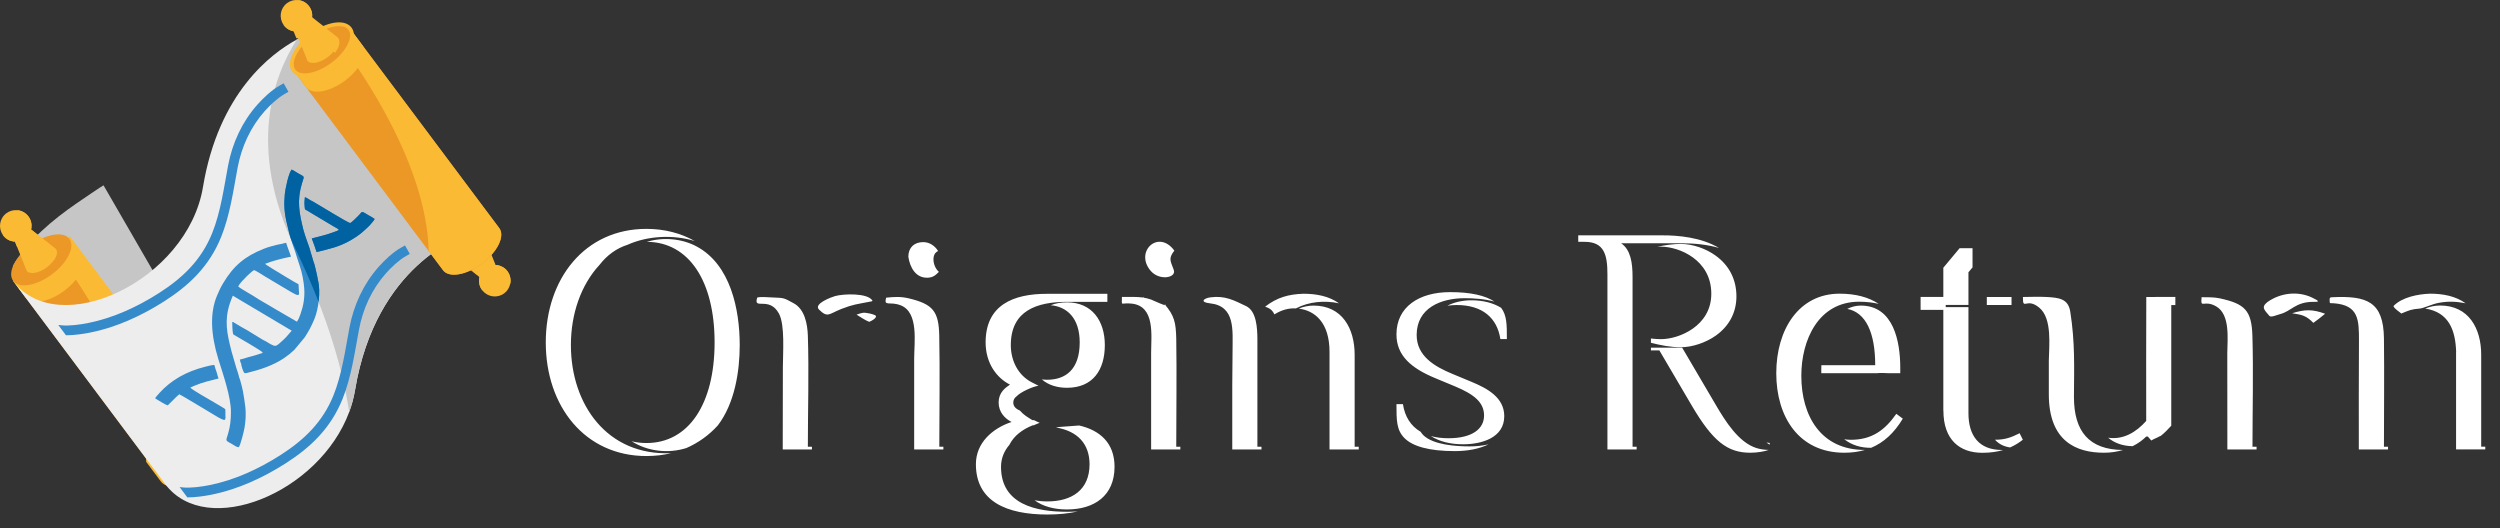
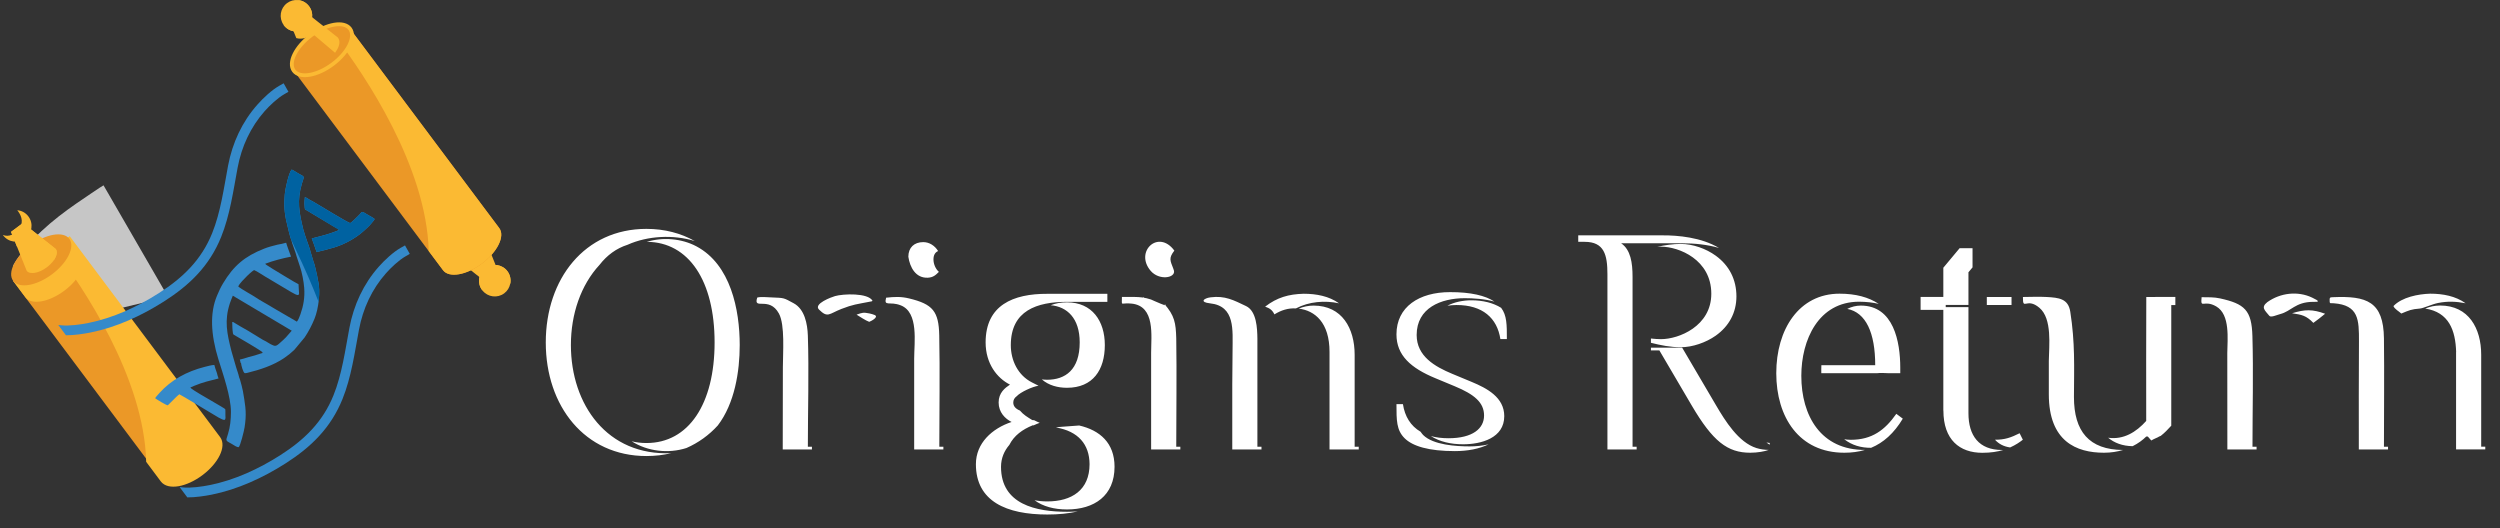
<svg xmlns="http://www.w3.org/2000/svg" width="142" height="30" viewBox="0 0 142 30" fill="none">
  <rect x="0" y="0" width="142" height="30" fill="#333333" stroke="none" />
  <path fill-rule="evenodd" clip-rule="evenodd" d="M40.589 19.448C40.589 22.949 39.114 25.164 36.72 25.164C36.424 25.164 36.144 25.132 35.877 25.064C36.784 25.643 37.963 25.775 38.99 25.447C39.674 25.148 40.274 24.712 40.769 24.168C41.729 22.917 42.016 21.102 42.016 19.599C42.016 17.589 41.501 15.023 39.554 13.991C38.711 13.544 37.651 13.46 36.74 13.736C39.122 13.748 40.589 15.954 40.589 19.448ZM80.69 24.524C80.122 24.192 79.794 23.653 79.686 22.953H79.319C79.319 23.877 79.319 24.428 79.778 24.888C80.238 25.348 81.161 25.623 82.636 25.623C83.368 25.623 84.023 25.495 84.551 25.239C84.199 25.32 83.828 25.355 83.476 25.355C82.724 25.355 81.409 25.279 80.834 24.708C80.782 24.652 80.734 24.588 80.69 24.524ZM82.213 17.365C82.373 17.341 82.544 17.325 82.732 17.325C84.207 17.325 85.039 18.061 85.222 19.26H85.59C85.59 18.44 85.59 17.913 85.266 17.485C84.803 17.197 84.219 17.057 83.568 17.057C83.108 17.057 82.612 17.153 82.213 17.365ZM84.887 17.133C84.319 16.973 83.66 16.937 83.2 16.937C81.853 16.937 80.466 17.485 80.466 19.028C80.466 20.235 81.501 20.823 82.489 21.234L83.596 21.694C84.459 22.054 85.442 22.569 85.442 23.637C85.442 24.884 84.131 25.235 83.108 25.235C82.4 25.235 81.769 25.088 81.273 24.768C81.565 24.848 81.897 24.892 82.269 24.892C83.652 24.892 84.295 24.34 84.295 23.601C84.295 22.865 83.744 22.401 82.636 21.942L81.529 21.482C80.146 20.91 79.319 20.191 79.319 18.992C79.319 17.425 80.61 16.593 82.361 16.593C83.536 16.59 84.379 16.789 84.887 17.133ZM34.054 15.043C32.991 16.19 32.427 17.841 32.427 19.599C32.427 22.985 34.498 25.903 38.123 25.739C37.683 25.847 37.212 25.903 36.716 25.903C33.215 25.903 31 23.065 31 19.451C31 15.838 33.211 13 36.716 13C37.751 13 38.675 13.248 39.462 13.691C38.247 13.32 36.804 13.384 35.645 13.903C35.017 14.103 34.482 14.491 34.054 15.043ZM44.459 25.531H46.118V25.375H45.886C45.886 23.297 45.954 21.126 45.886 19.06C45.862 18.4 45.71 17.561 45.074 17.221C44.491 16.909 44.575 16.925 43.819 16.893C43.611 16.885 43.2 16.845 43.012 16.901C42.764 17.653 43.687 16.793 44.243 17.809C44.595 18.452 44.467 20.055 44.467 20.855C44.459 22.413 44.459 23.972 44.459 25.531ZM49.559 17.081C49.295 16.625 47.896 16.686 47.433 16.817C47.237 16.873 46.185 17.257 46.521 17.585C47.021 18.076 47.077 17.829 47.788 17.549C48.464 17.285 48.676 17.281 49.379 17.141L49.523 17.113L49.559 17.081ZM49.391 17.805C49.483 17.829 49.599 17.853 49.683 17.893C49.939 18.012 49.447 18.256 49.371 18.28C49.148 18.196 48.864 18 48.652 17.873C49 17.749 49.032 17.737 49.391 17.805ZM51.925 25.531H53.584V25.375H53.353C53.353 23.285 53.392 21.134 53.349 19.048C53.321 17.681 52.981 17.277 51.646 16.953C51.17 16.837 50.81 16.857 50.331 16.909C50.191 17.441 50.535 17.093 51.166 17.345C52.193 17.749 51.925 19.451 51.925 20.371C51.925 22.09 51.925 23.808 51.925 25.531ZM53.285 14.259C53.097 13.955 52.789 13.752 52.441 13.752C51.925 13.752 51.594 14.063 51.594 14.583C51.682 15.182 52.01 15.806 52.701 15.774C52.993 15.758 53.137 15.638 53.329 15.442C53.133 15.27 53.021 14.987 53.021 14.735C53.021 14.491 53.113 14.335 53.285 14.259ZM55.983 19.448C55.983 20.647 56.626 21.474 57.366 21.846C57.09 22.03 56.722 22.306 56.722 22.861C56.722 23.417 57.09 23.785 57.458 23.968C56.35 24.336 55.431 25.168 55.431 26.367C55.431 28.485 57.182 29.225 59.488 29.225C60.116 29.225 60.7 29.169 61.219 29.049C61.015 29.061 60.807 29.069 60.608 29.069C58.849 29.069 56.858 28.653 56.858 26.519C56.858 26.023 57.042 25.607 57.33 25.271C57.598 24.74 58.073 24.392 58.661 24.156L58.709 24.16C58.825 24.104 58.937 24.06 59.057 24.016C58.949 23.964 58.837 23.928 58.729 23.864C58.697 23.869 58.661 23.869 58.629 23.857C58.373 23.701 58.129 23.557 57.933 23.321C57.682 23.217 57.554 23.069 57.554 22.865C57.554 22.717 57.618 22.601 57.749 22.505C57.965 22.27 58.657 21.954 58.989 21.91L58.625 21.726C57.822 21.322 57.414 20.479 57.414 19.603C57.414 17.637 58.897 17.145 60.608 17.145H62.898V16.689H59.488C57.55 16.681 55.983 17.329 55.983 19.448ZM59.976 24.28C60.108 24.26 60.224 24.244 60.32 24.24L61.299 24.168C62.474 24.44 63.306 25.16 63.306 26.511C63.306 28.162 62.151 28.937 60.604 28.937C59.876 28.937 59.233 28.765 58.761 28.413C58.989 28.457 59.233 28.481 59.488 28.481C60.871 28.481 61.887 27.838 61.887 26.363C61.879 25.247 61.251 24.492 59.976 24.28ZM61.327 19.448C61.327 18.069 60.604 17.417 59.68 17.337C59.944 17.229 60.252 17.173 60.604 17.173C62.035 17.173 62.754 18.236 62.754 19.599C62.754 21.011 62.078 22.026 60.604 22.026C60.092 22.026 59.568 21.894 59.176 21.55C59.276 21.562 59.38 21.57 59.484 21.57C60.5 21.566 61.327 21.015 61.327 19.448ZM65.364 16.865C65.336 16.865 65.308 16.865 65.28 16.865H65.364ZM64.925 16.873C65.025 16.957 64.981 16.849 64.925 16.873ZM65.384 25.531H67.043V25.375H66.811C66.811 23.337 66.843 21.254 66.811 19.22C66.787 18.348 66.719 17.921 66.124 17.253C66.575 17.557 65.396 17.021 65.38 17.013C65.02 16.893 64.773 16.873 64.393 16.865C64.169 16.865 63.949 16.865 63.725 16.865C63.725 17.445 63.626 17.173 64.281 17.245C65.628 17.389 65.384 19.072 65.384 20.043C65.384 21.874 65.384 23.705 65.384 25.531ZM66.643 15.258C66.463 14.795 66.376 14.655 66.703 14.235C65.8 13 64.425 14.295 65.36 15.386C65.844 15.946 66.763 15.79 66.683 15.382L66.643 15.258ZM69.993 25.531H71.652V25.375H71.42V19.232C71.412 18.66 71.38 17.673 70.776 17.385C70.069 17.049 69.581 16.781 68.754 16.889C68.366 16.941 68.126 17.165 68.726 17.229C70.177 17.381 70.009 18.76 70.009 19.919C70.009 20.555 69.993 21.19 69.993 21.826C69.993 23.057 69.993 24.296 69.993 25.531ZM72.387 17.857C72.767 17.621 73.163 17.493 73.611 17.517C74.342 17.129 75.253 17.053 76.057 17.229C75.489 16.821 74.77 16.685 74.046 16.685C73.195 16.709 72.539 16.893 71.86 17.417C72.124 17.513 72.26 17.601 72.387 17.857ZM73.763 17.529C74.03 17.421 74.314 17.357 74.61 17.357C76.233 17.357 76.944 18.656 76.944 20.151V25.375H77.176V25.531H75.517V19.999C75.521 18.32 74.682 17.637 73.763 17.529ZM94.344 19.264C94.16 19.264 93.965 19.248 93.773 19.228V19.471C94.336 19.611 94.876 19.723 95.463 19.723C96.139 19.723 96.898 19.456 97.45 19.068C98.202 18.536 98.629 17.765 98.629 16.833C98.629 15.882 98.222 15.079 97.454 14.523C96.906 14.123 96.147 13.855 95.463 13.855C95.036 13.855 94.556 13.923 94.132 14.019C94.204 14.015 94.276 14.011 94.344 14.011C95.36 14.011 97.202 14.747 97.202 16.685C97.202 18.524 95.36 19.264 94.344 19.264ZM96.095 23.041C97.29 25.072 98.122 25.715 99.413 25.715C99.829 25.715 100.248 25.639 100.46 25.555C100.224 25.551 99.988 25.519 99.76 25.447C98.745 25.128 97.986 23.896 97.478 23.033L95.547 19.747H93.773V19.903H94.252L96.095 23.041ZM100.52 25.259C100.456 25.22 100.392 25.18 100.332 25.136C100.392 25.148 100.456 25.156 100.52 25.16V25.259ZM97.638 14.083C96.978 13.891 96.247 13.819 95.555 13.819H92.082C92.621 14.187 92.729 14.923 92.729 15.726V25.375H92.961V25.531H91.302V15.578C91.302 14.475 91.118 13.736 90.011 13.736H89.644V13.368H94.436C95.308 13.364 96.631 13.48 97.638 14.083ZM106.712 17.261C106.14 16.881 105.401 16.681 104.485 16.681C102.183 16.681 100.892 18.708 100.892 21.198C100.892 23.689 102.183 25.715 104.761 25.715C105.177 25.715 105.569 25.663 105.932 25.555C103.434 25.571 102.315 23.625 102.315 21.346C102.315 19.308 103.286 17.137 105.601 17.137C106.012 17.141 106.38 17.181 106.712 17.261ZM106.28 25.435C105.712 25.439 105.201 25.296 104.749 24.948C104.869 24.968 104.997 24.98 105.129 24.98C106.328 24.98 107.063 24.428 107.711 23.505L108.079 23.78C107.579 24.612 106.98 25.144 106.28 25.435ZM104.925 17.545C105.161 17.425 105.425 17.357 105.692 17.357C107.563 17.357 107.935 19.412 107.935 20.89V21.198H107.267C107.012 21.182 106.772 21.178 106.624 21.198H103.45C103.45 21.046 103.446 20.895 103.454 20.743H106.512C106.512 18.904 105.984 17.749 104.925 17.545ZM110.385 23.321C110.385 24.98 111.309 25.719 112.596 25.719C113.075 25.719 113.467 25.655 113.787 25.559H113.715C112.4 25.559 111.808 24.744 111.808 23.469V17.445H110.517V17.321H111.808V15.466L112.04 15.187V14.099H111.305L110.381 15.207V16.865H109.09V17.601H110.381V23.321H110.385ZM114.175 25.415C113.803 25.363 113.523 25.208 113.315 24.976C113.875 24.98 114.227 24.852 114.714 24.608L114.898 24.976C114.73 25.108 114.498 25.271 114.175 25.415ZM114.255 17.325H112.851V16.869H114.255V17.325ZM123.564 16.865C123.012 16.865 122.461 16.865 121.909 16.869C121.897 19.216 121.905 21.562 121.905 23.909C121.338 24.544 120.618 24.988 119.743 24.864C120.094 25.156 120.554 25.335 121.134 25.343C121.454 25.184 121.713 24.988 121.905 24.796H121.997L122.193 25.02C122.345 24.928 122.517 24.864 122.545 24.848C122.613 24.804 122.677 24.776 122.733 24.756C122.949 24.588 123.136 24.392 123.328 24.18V17.329H123.56V16.865H123.564ZM116.373 22.398C116.373 25.072 117.94 25.715 119.507 25.715C119.907 25.715 120.266 25.655 120.59 25.559C118.659 25.547 117.8 24.504 117.8 22.549C117.808 20.795 117.868 19.48 117.592 17.709C117.476 16.961 116.949 16.909 116.245 16.869C115.813 16.845 115.342 16.865 114.902 16.869C114.894 17.689 115.098 16.853 115.841 17.485C116.573 18.105 116.385 19.627 116.373 20.503C116.373 21.134 116.373 21.766 116.373 22.398ZM126.514 25.531H128.173V25.375H127.941C127.941 23.313 127.997 21.138 127.937 19.092C127.897 17.617 127.493 17.257 126.098 16.949C125.759 16.873 125.399 16.885 125.051 16.881C124.983 17.593 125.163 16.989 125.882 17.405C126.686 17.873 126.518 19.256 126.51 20.051C126.514 21.874 126.514 23.705 126.514 25.531ZM128.784 17.161C128.409 17.457 128.633 17.617 128.9 17.941C128.988 18.049 129.328 17.889 129.512 17.841C130.148 17.677 130.371 17.157 131.367 17.145C131.746 17.161 131.774 17.113 131.331 16.905C130.507 16.514 129.524 16.634 128.784 17.161ZM131.399 18.34C130.991 17.921 130.747 17.877 130.188 17.793C130.915 17.569 131.347 17.557 132.066 17.821C131.846 18.009 131.631 18.168 131.399 18.34ZM133.981 25.531H135.64V25.375H135.408C135.408 23.333 135.432 21.262 135.408 19.224C135.384 17.121 134.425 16.797 132.506 16.881C132.338 16.889 132.31 16.881 132.326 17.145C132.334 17.253 132.382 17.213 132.554 17.225C133.977 17.333 133.993 18.156 133.989 19.396C133.973 21.442 133.981 23.489 133.981 25.531ZM140.045 17.225C139.477 16.817 138.758 16.681 138.034 16.681C137.363 16.701 136.431 16.877 135.948 17.385C136.011 17.553 136.259 17.685 136.395 17.809C136.867 17.617 136.935 17.569 137.455 17.525C137.662 17.505 138.138 17.277 138.482 17.209C139.025 17.101 139.501 17.121 140.045 17.225ZM139.509 19.999C139.473 18.756 139.097 17.733 137.75 17.525C138.062 17.405 138.266 17.361 138.598 17.353C140.221 17.353 140.932 18.652 140.932 20.147V25.372H141.164V25.527H139.505V19.999H139.509Z" fill="white" />
  <path fill-rule="evenodd" clip-rule="evenodd" d="M1.17 15.971L0.751 15.079C1.589 13.644 3.01 12.473 4.354 11.547C4.407 11.511 5.858 10.517 5.88 10.526L9.535 16.849C9.535 16.849 3.259 18.399 3.243 18.304C3.231 18.206 1.17 15.971 1.17 15.971Z" fill="#C6C6C6" />
  <path fill-rule="evenodd" clip-rule="evenodd" d="M3.938 13.565L12.415 24.891C12.756 25.343 12.313 26.245 11.432 26.905C10.549 27.564 9.562 27.735 9.221 27.281L0.744 15.955L3.938 13.565Z" fill="#EB9827" />
  <path fill-rule="evenodd" clip-rule="evenodd" d="M3.938 13.565L4.635 14.498C4.975 14.95 4.535 15.855 3.654 16.512C2.771 17.171 1.781 17.34 1.443 16.888L0.746 15.955L3.938 13.565Z" fill="#FBBA33" />
  <path fill-rule="evenodd" clip-rule="evenodd" d="M3.938 13.565L12.415 24.891C12.755 25.343 12.313 26.245 11.432 26.905C10.549 27.564 9.562 27.735 9.221 27.281L8.41 26.195C8.284 21.4 4.804 16.252 3.195 14.122L3.938 13.565Z" fill="#FBBA33" stroke="#FBBA33" stroke-width="0.216" stroke-miterlimit="22.926" />
  <path fill-rule="evenodd" clip-rule="evenodd" d="M3.938 13.565C4.276 14.017 3.838 14.919 2.955 15.579C2.075 16.238 1.085 16.407 0.747 15.952C0.409 15.5 0.847 14.598 1.73 13.939C2.608 13.282 3.598 13.113 3.938 13.565Z" fill="#EB9827" />
  <path fill-rule="evenodd" clip-rule="evenodd" d="M3.166 14.141C3.276 14.289 3.226 14.529 3.064 14.772C2.964 14.915 2.828 15.057 2.659 15.184C2.202 15.526 1.688 15.612 1.515 15.379L1.462 15.245L0.963 14.003L0.627 13.17L1.3 12.666L3.054 14.051L3.166 14.141Z" fill="#FBBA33" />
  <path fill-rule="evenodd" clip-rule="evenodd" d="M3.166 14.141C3.276 14.289 3.226 14.529 3.064 14.772L1.831 13.727C1.441 14.043 1.12 14.039 0.963 14.005L0.627 13.172L1.3 12.668L3.054 14.053L3.166 14.141Z" fill="#FBBA33" />
-   <path fill-rule="evenodd" clip-rule="evenodd" d="M1.613 12.292C1.91 12.689 1.827 13.249 1.432 13.546C1.034 13.844 0.473 13.765 0.177 13.368C0.173 13.361 0.166 13.351 0.163 13.344C-0.115 12.949 -0.03 12.406 0.361 12.113C0.546 11.975 0.768 11.918 0.98 11.94C1.22 11.959 1.453 12.08 1.613 12.292Z" fill="#FBBA33" />
  <path fill-rule="evenodd" clip-rule="evenodd" d="M1.613 12.292C1.911 12.689 1.828 13.249 1.433 13.546C1.035 13.844 0.473 13.765 0.178 13.368C0.174 13.361 0.166 13.351 0.164 13.344C0.497 13.482 0.845 13.322 1.111 12.946C1.383 12.561 1.159 12.161 0.98 11.942C1.221 11.959 1.454 12.08 1.613 12.292Z" fill="#FBBA33" />
-   <path fill-rule="evenodd" clip-rule="evenodd" d="M17.663 1.877L26.3 13.415C26.3 13.415 21.354 15.003 20.167 22.157C20.095 22.585 19.983 22.999 19.836 23.399C18.137 27.995 11.73 30.632 9.381 27.495L0.744 15.957C3.298 19.37 10.645 15.955 11.53 10.619C12.418 5.271 15.404 3.034 16.859 2.246C17.349 1.977 17.663 1.877 17.663 1.877Z" fill="#EDEDED" />
-   <path fill-rule="evenodd" clip-rule="evenodd" d="M17.662 1.877L26.299 13.415C26.299 13.415 21.353 15.003 20.166 22.157C20.094 22.585 19.982 22.999 19.835 23.399C19.492 21.157 18.664 18.039 16.786 14.153C13.987 8.365 15.558 4.279 16.86 2.246C17.348 1.977 17.662 1.877 17.662 1.877Z" fill="#C6C6C6" />
  <path fill-rule="evenodd" clip-rule="evenodd" d="M28.823 15.407C28.525 15.01 27.963 14.931 27.568 15.226C27.171 15.524 27.09 16.083 27.387 16.481C27.392 16.488 27.399 16.497 27.406 16.502C27.706 16.88 28.254 16.952 28.642 16.659C28.827 16.521 28.941 16.323 28.982 16.114C29.029 15.876 28.98 15.619 28.823 15.407Z" fill="#FBBA33" />
  <path fill-rule="evenodd" clip-rule="evenodd" d="M28.823 15.407C28.525 15.01 27.963 14.931 27.568 15.226C27.171 15.524 27.09 16.083 27.387 16.481C27.392 16.488 27.399 16.497 27.406 16.502C27.368 16.145 27.618 15.855 28.056 15.707C28.504 15.557 28.825 15.883 28.984 16.114C29.029 15.876 28.98 15.619 28.823 15.407Z" fill="#FBBA33" />
  <path fill-rule="evenodd" clip-rule="evenodd" d="M27.485 13.394C27.375 13.246 27.13 13.227 26.85 13.315C26.685 13.37 26.509 13.46 26.34 13.587C25.883 13.929 25.657 14.398 25.831 14.631L25.943 14.719L26.992 15.548L27.697 16.105C27.975 15.978 28.206 15.814 28.37 15.6L27.537 13.527L27.485 13.394Z" fill="#FBBA33" />
  <path fill-rule="evenodd" clip-rule="evenodd" d="M19.88 1.632L28.358 12.958C28.698 13.411 28.255 14.312 27.375 14.972C26.492 15.631 25.504 15.802 25.164 15.348L16.686 4.022L19.88 1.632Z" fill="#EB9827" />
-   <path fill-rule="evenodd" clip-rule="evenodd" d="M19.881 1.632L20.578 2.565C20.919 3.017 20.478 3.922 19.598 4.579C18.715 5.238 17.725 5.407 17.387 4.955L16.689 4.022L19.881 1.632Z" fill="#FBBA33" />
  <path fill-rule="evenodd" clip-rule="evenodd" d="M19.88 1.632L28.358 12.958C28.698 13.411 28.255 14.312 27.375 14.972C26.492 15.631 25.504 15.802 25.164 15.348L24.352 14.262C24.226 9.467 20.747 4.319 19.138 2.189L19.88 1.632Z" fill="#FBBA33" />
  <path fill-rule="evenodd" clip-rule="evenodd" d="M19.881 1.632C20.219 2.084 19.781 2.986 18.898 3.646C18.017 4.305 17.027 4.474 16.689 4.019C16.351 3.567 16.789 2.665 17.672 2.006C18.553 1.347 19.543 1.18 19.881 1.632Z" fill="#EB9827" stroke="#FBBA33" stroke-width="0.216" stroke-miterlimit="22.926" />
-   <path fill-rule="evenodd" clip-rule="evenodd" d="M19.113 2.208C19.222 2.356 19.172 2.596 19.01 2.839C18.91 2.982 18.775 3.124 18.606 3.251C18.149 3.593 17.635 3.679 17.461 3.446L17.409 3.312L16.909 2.07L16.573 1.237L17.247 0.733L19.001 2.118L19.113 2.208Z" fill="#FBBA33" />
  <path fill-rule="evenodd" clip-rule="evenodd" d="M19.113 2.208C19.222 2.356 19.172 2.596 19.01 2.839L17.777 1.794C17.387 2.111 17.066 2.106 16.909 2.072L16.573 1.24L17.247 0.735L19.001 2.12L19.113 2.208Z" fill="#FBBA33" stroke="#FBBA33" stroke-width="0.216" stroke-miterlimit="22.926" />
  <path fill-rule="evenodd" clip-rule="evenodd" d="M17.555 0.357C17.852 0.754 17.769 1.313 17.374 1.611C16.977 1.908 16.417 1.83 16.12 1.432C16.115 1.425 16.108 1.416 16.106 1.409C15.827 1.013 15.913 0.471 16.303 0.178C16.489 0.04 16.71 -0.017 16.922 0.004C17.165 0.023 17.398 0.145 17.555 0.357Z" fill="#FBBA33" />
  <path fill-rule="evenodd" clip-rule="evenodd" d="M17.556 0.357C17.853 0.754 17.77 1.313 17.375 1.611C16.977 1.908 16.418 1.83 16.121 1.432C16.116 1.425 16.109 1.416 16.106 1.409C16.44 1.547 16.787 1.387 17.054 1.011C17.325 0.626 17.101 0.226 16.923 0.007C17.166 0.023 17.399 0.145 17.556 0.357Z" fill="#FBBA33" />
  <path fill-rule="evenodd" clip-rule="evenodd" d="M16.142 5.354C15.764 5.569 15.319 5.992 15.035 6.311C14.231 7.22 13.722 8.327 13.498 9.517C13.253 10.826 13.062 12.223 12.56 13.463C11.901 15.093 10.78 16.19 9.314 17.123C8.043 17.932 6.611 18.594 5.128 18.889C4.73 18.968 4.202 19.046 3.747 19.044L3.31 18.458L3.49 18.477C3.938 18.525 4.588 18.432 5.021 18.344C6.437 18.061 7.808 17.425 9.019 16.652C10.385 15.781 11.435 14.769 12.049 13.249C12.532 12.054 12.717 10.674 12.955 9.407C13.198 8.12 13.75 6.92 14.624 5.938C14.95 5.569 15.435 5.112 15.871 4.867L16.111 4.731L16.383 5.212L16.142 5.354Z" fill="#358ACA" />
  <path fill-rule="evenodd" clip-rule="evenodd" d="M23.035 14.56C22.656 14.774 22.211 15.198 21.928 15.517C21.121 16.426 20.614 17.532 20.391 18.723C20.145 20.031 19.955 21.428 19.453 22.668C18.794 24.299 17.673 25.396 16.207 26.329C14.936 27.138 13.503 27.799 12.02 28.097C11.623 28.175 11.097 28.254 10.64 28.252L10.202 27.666L10.383 27.685C10.831 27.733 11.48 27.64 11.913 27.552C13.329 27.269 14.7 26.633 15.912 25.86C17.278 24.989 18.327 23.977 18.941 22.457C19.424 21.262 19.61 19.881 19.848 18.615C20.091 17.328 20.643 16.128 21.516 15.146C21.842 14.777 22.328 14.32 22.763 14.075L23.004 13.939L23.275 14.42L23.035 14.56Z" fill="#358ACA" />
  <path fill-rule="evenodd" clip-rule="evenodd" d="M13.691 20.622C13.691 20.71 13.809 21.174 13.905 21.195C13.931 21.2 13.998 21.19 14.036 21.181C14.79 20.995 15.518 20.757 16.139 20.338C16.344 20.2 16.539 20.043 16.715 19.874L17.301 19.17C17.527 18.837 17.71 18.482 17.863 18.108C18.096 17.54 18.224 16.526 18.06 15.912C18.034 15.812 18.036 15.75 18.01 15.648C17.946 15.402 17.889 15.05 17.798 14.834L17.643 14.315C17.591 14.098 17.506 13.889 17.439 13.691C17.372 13.491 17.284 13.261 17.232 13.053C16.989 12.073 16.863 11.392 17.144 10.44C17.165 10.371 17.182 10.314 17.206 10.245C17.298 9.974 17.253 10.036 16.91 9.831C16.823 9.779 16.646 9.66 16.565 9.631C16.392 9.824 16.206 10.738 16.177 11.016C16.12 11.588 16.144 12.094 16.299 12.706C16.366 12.97 16.418 13.239 16.499 13.498C16.518 13.563 16.53 13.565 16.551 13.639C16.565 13.691 16.575 13.748 16.592 13.798C16.663 14.032 16.777 14.291 16.839 14.534L17.029 15.117C17.148 15.433 17.253 16 17.279 16.352C17.32 16.88 17.239 17.354 17.068 17.842C17.025 17.966 16.942 18.182 16.863 18.27L15.609 17.54C15.466 17.454 15.335 17.378 15.192 17.292C14.985 17.168 14.766 17.056 14.569 16.921C14.307 16.742 13.707 16.428 13.533 16.273C13.593 16.107 13.902 15.809 14.047 15.662C14.09 15.619 14.126 15.591 14.166 15.55C14.219 15.498 14.364 15.376 14.433 15.341C14.562 15.386 14.918 15.624 15.059 15.707L16.306 16.45C16.461 16.543 16.618 16.64 16.773 16.714C16.794 16.723 16.844 16.745 16.863 16.75C16.934 16.769 16.972 16.754 16.987 16.688L16.956 16.143C16.837 16.1 15.732 15.419 15.525 15.295L15.178 15.076C15.135 15.048 15.09 15.024 15.066 14.979C15.18 14.95 15.28 14.9 15.404 14.862L15.775 14.753C15.901 14.722 16.025 14.691 16.151 14.658C16.292 14.622 16.385 14.615 16.53 14.577C16.463 14.382 16.287 13.925 16.254 13.787C16.168 13.808 16.08 13.829 15.994 13.853C15.894 13.879 15.849 13.872 15.747 13.901C15.48 13.97 15.249 14.024 14.995 14.127C13.895 14.56 13.262 15.103 12.669 16.095C12.531 16.326 12.434 16.535 12.329 16.788C12.11 17.306 12.034 17.849 12.046 18.42C12.06 19.022 12.189 19.712 12.401 20.396C12.677 21.283 13.117 22.538 13.117 23.394C13.117 23.837 13.076 24.23 12.955 24.632C12.936 24.696 12.922 24.753 12.898 24.817C12.81 25.07 12.869 25.039 13.2 25.236C13.284 25.286 13.455 25.412 13.56 25.396C13.645 25.346 13.862 24.477 13.893 24.272C13.907 24.184 13.914 24.115 13.926 24.023C14.007 23.349 13.914 22.911 13.798 22.219C13.764 22.026 13.691 21.778 13.638 21.583C13.619 21.509 13.607 21.507 13.586 21.443C13.555 21.34 13.54 21.229 13.5 21.133C13.464 21.048 13.441 20.931 13.41 20.855L13.146 19.943C12.889 18.927 12.736 18.218 13.055 17.233C13.105 17.076 13.169 16.942 13.224 16.795L16.57 18.784C16.249 19.151 16.266 19.16 15.849 19.524C15.654 19.694 15.597 19.66 15.368 19.548C15.259 19.494 15.154 19.408 15.042 19.358C14.992 19.334 14.978 19.329 14.93 19.301C14.64 19.125 14.369 18.953 14.078 18.78C13.928 18.689 13.79 18.62 13.638 18.53L13.312 18.334C13.264 18.306 13.253 18.282 13.191 18.292C13.193 18.473 13.198 18.739 13.231 18.93C13.243 18.998 13.253 18.996 13.295 19.022C13.491 19.139 14.909 19.951 14.914 20.02C14.916 20.067 14.876 20.055 14.814 20.079C14.588 20.16 14.354 20.224 14.124 20.281C14.019 20.308 13.957 20.338 13.84 20.369L13.624 20.424L13.662 20.584C13.676 20.629 13.657 20.605 13.691 20.622ZM19.257 13.061C19.181 12.975 19.057 12.923 18.957 12.863L17.422 11.947C17.337 11.897 17.322 11.916 17.31 11.814C17.265 11.399 17.317 11.366 17.315 11.202C17.387 11.202 17.541 11.328 17.648 11.383C17.686 11.402 17.696 11.402 17.734 11.423C17.979 11.556 19.807 12.689 19.895 12.668C19.952 12.654 20.328 12.29 20.407 12.201C20.597 11.99 20.514 11.978 20.93 12.225C21.021 12.278 21.213 12.38 21.28 12.44C21.256 12.506 21.123 12.649 21.068 12.718C20.959 12.851 20.806 12.985 20.68 13.099C20.547 13.218 20.409 13.337 20.257 13.434C20.142 13.506 20.05 13.572 19.928 13.641C19.252 14.029 18.741 14.127 17.982 14.317L17.915 14.12C17.898 14.063 17.872 13.994 17.848 13.922L17.708 13.544C17.891 13.496 18.562 13.33 18.71 13.27C18.781 13.242 18.914 13.196 18.995 13.17C19.088 13.144 19.176 13.101 19.257 13.061ZM8.816 22.623C8.835 22.566 8.885 22.516 8.928 22.468C8.973 22.416 9.004 22.376 9.054 22.323C9.726 21.581 10.594 21.1 11.634 20.836C11.796 20.795 12.024 20.733 12.175 20.729C12.203 20.838 12.255 21.019 12.298 21.119C12.324 21.181 12.336 21.248 12.353 21.314C12.374 21.402 12.396 21.426 12.415 21.497C11.898 21.628 11.53 21.707 11.037 21.912C10.977 21.935 10.877 21.992 10.811 22.009C10.832 22.047 10.887 22.085 10.923 22.107C10.977 22.14 10.992 22.152 11.044 22.19C11.246 22.335 12.784 23.199 12.793 23.24C12.812 23.313 12.798 23.487 12.803 23.563C12.807 23.675 12.831 23.827 12.748 23.849C12.643 23.875 12.17 23.573 12.086 23.52C11.929 23.428 10.266 22.421 10.187 22.395C10.147 22.416 10.054 22.511 10.011 22.547L9.533 23.021C9.471 23.04 8.852 22.657 8.816 22.623Z" fill="#358ACA" />
-   <path fill-rule="evenodd" clip-rule="evenodd" d="M18.096 17.145C18.151 16.707 18.148 16.25 18.06 15.912C18.034 15.812 18.037 15.75 18.01 15.648C17.946 15.402 17.889 15.05 17.799 14.834L17.644 14.315C17.591 14.098 17.506 13.889 17.439 13.691C17.372 13.491 17.284 13.261 17.232 13.053C16.989 12.073 16.863 11.392 17.144 10.44C17.165 10.371 17.182 10.314 17.206 10.245C17.299 9.974 17.253 10.036 16.911 9.831C16.823 9.779 16.647 9.66 16.566 9.631C16.392 9.824 16.206 10.738 16.178 11.016C16.121 11.588 16.144 12.094 16.299 12.706C16.366 12.97 16.418 13.239 16.499 13.498C16.518 13.563 16.53 13.565 16.551 13.639L16.554 13.649C16.628 13.815 16.706 13.984 16.789 14.155C17.296 15.207 17.73 16.204 18.096 17.145ZM19.257 13.061C19.181 12.975 19.058 12.923 18.957 12.863L17.422 11.947C17.337 11.897 17.323 11.916 17.311 11.814C17.265 11.399 17.318 11.366 17.315 11.202C17.387 11.202 17.541 11.328 17.648 11.383C17.687 11.402 17.696 11.402 17.734 11.423C17.979 11.556 19.807 12.689 19.895 12.668C19.952 12.654 20.328 12.29 20.407 12.201C20.597 11.99 20.514 11.978 20.93 12.225C21.021 12.278 21.214 12.38 21.28 12.44C21.256 12.506 21.123 12.649 21.069 12.718C20.959 12.851 20.807 12.985 20.681 13.099C20.547 13.218 20.409 13.337 20.257 13.434C20.143 13.506 20.05 13.572 19.928 13.641C19.253 14.029 18.741 14.127 17.982 14.317L17.915 14.12C17.898 14.063 17.872 13.994 17.849 13.922L17.708 13.544C17.891 13.496 18.562 13.33 18.71 13.27C18.781 13.242 18.915 13.196 18.996 13.17C19.088 13.144 19.177 13.101 19.257 13.061Z" fill="#0062A1" />
+   <path fill-rule="evenodd" clip-rule="evenodd" d="M18.096 17.145C18.151 16.707 18.148 16.25 18.06 15.912C18.034 15.812 18.037 15.75 18.01 15.648C17.946 15.402 17.889 15.05 17.799 14.834L17.644 14.315C17.591 14.098 17.506 13.889 17.439 13.691C17.372 13.491 17.284 13.261 17.232 13.053C16.989 12.073 16.863 11.392 17.144 10.44C17.165 10.371 17.182 10.314 17.206 10.245C17.299 9.974 17.253 10.036 16.911 9.831C16.823 9.779 16.647 9.66 16.566 9.631C16.392 9.824 16.206 10.738 16.178 11.016C16.121 11.588 16.144 12.094 16.299 12.706C16.366 12.97 16.418 13.239 16.499 13.498C16.518 13.563 16.53 13.565 16.551 13.639L16.554 13.649C16.628 13.815 16.706 13.984 16.789 14.155C17.296 15.207 17.73 16.204 18.096 17.145ZM19.257 13.061L17.422 11.947C17.337 11.897 17.323 11.916 17.311 11.814C17.265 11.399 17.318 11.366 17.315 11.202C17.387 11.202 17.541 11.328 17.648 11.383C17.687 11.402 17.696 11.402 17.734 11.423C17.979 11.556 19.807 12.689 19.895 12.668C19.952 12.654 20.328 12.29 20.407 12.201C20.597 11.99 20.514 11.978 20.93 12.225C21.021 12.278 21.214 12.38 21.28 12.44C21.256 12.506 21.123 12.649 21.069 12.718C20.959 12.851 20.807 12.985 20.681 13.099C20.547 13.218 20.409 13.337 20.257 13.434C20.143 13.506 20.05 13.572 19.928 13.641C19.253 14.029 18.741 14.127 17.982 14.317L17.915 14.12C17.898 14.063 17.872 13.994 17.849 13.922L17.708 13.544C17.891 13.496 18.562 13.33 18.71 13.27C18.781 13.242 18.915 13.196 18.996 13.17C19.088 13.144 19.177 13.101 19.257 13.061Z" fill="#0062A1" />
</svg>